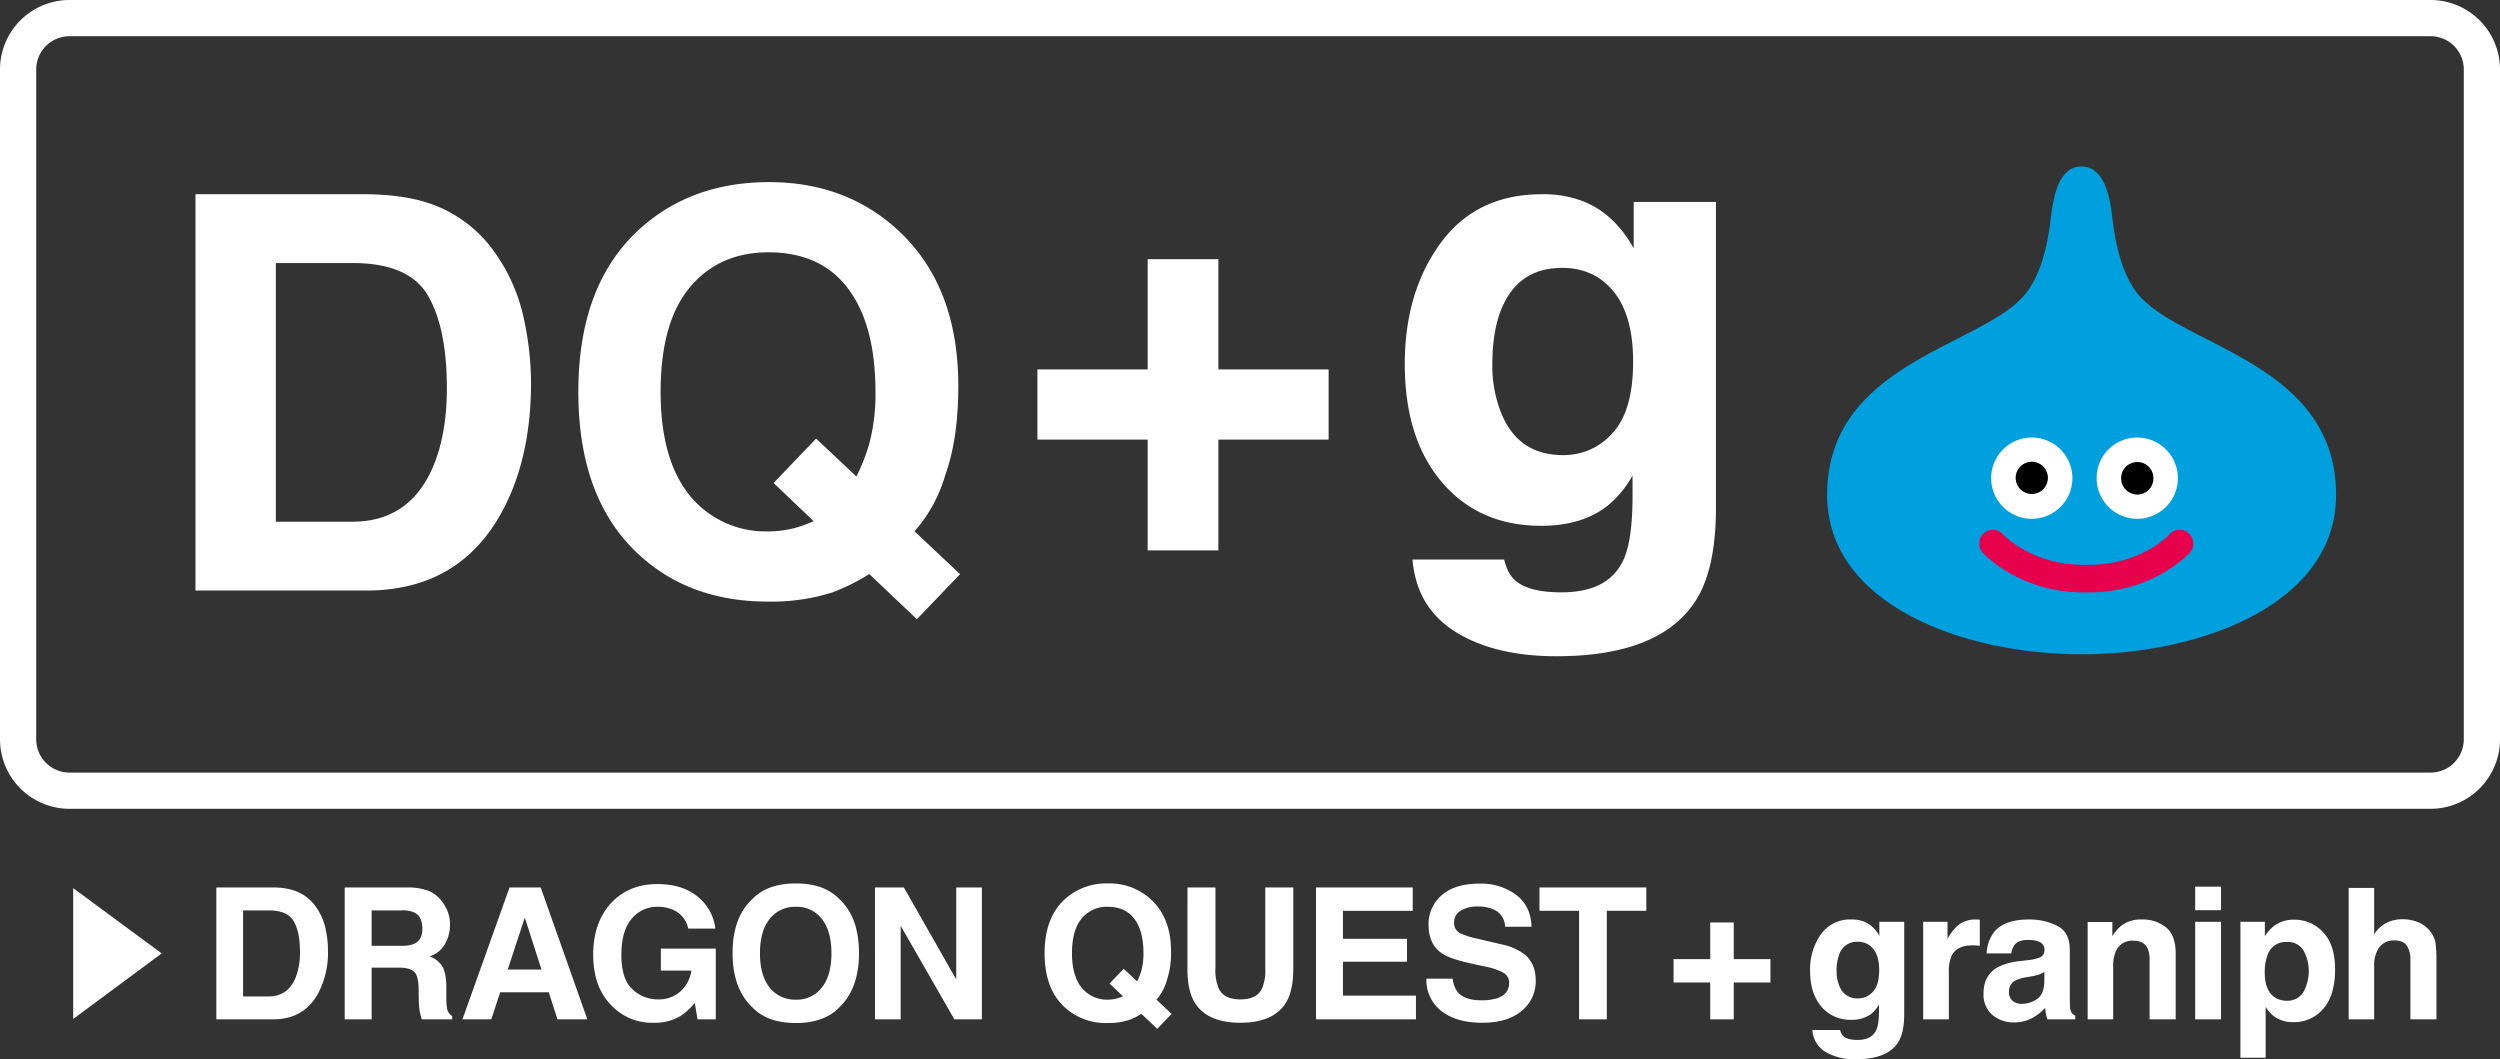
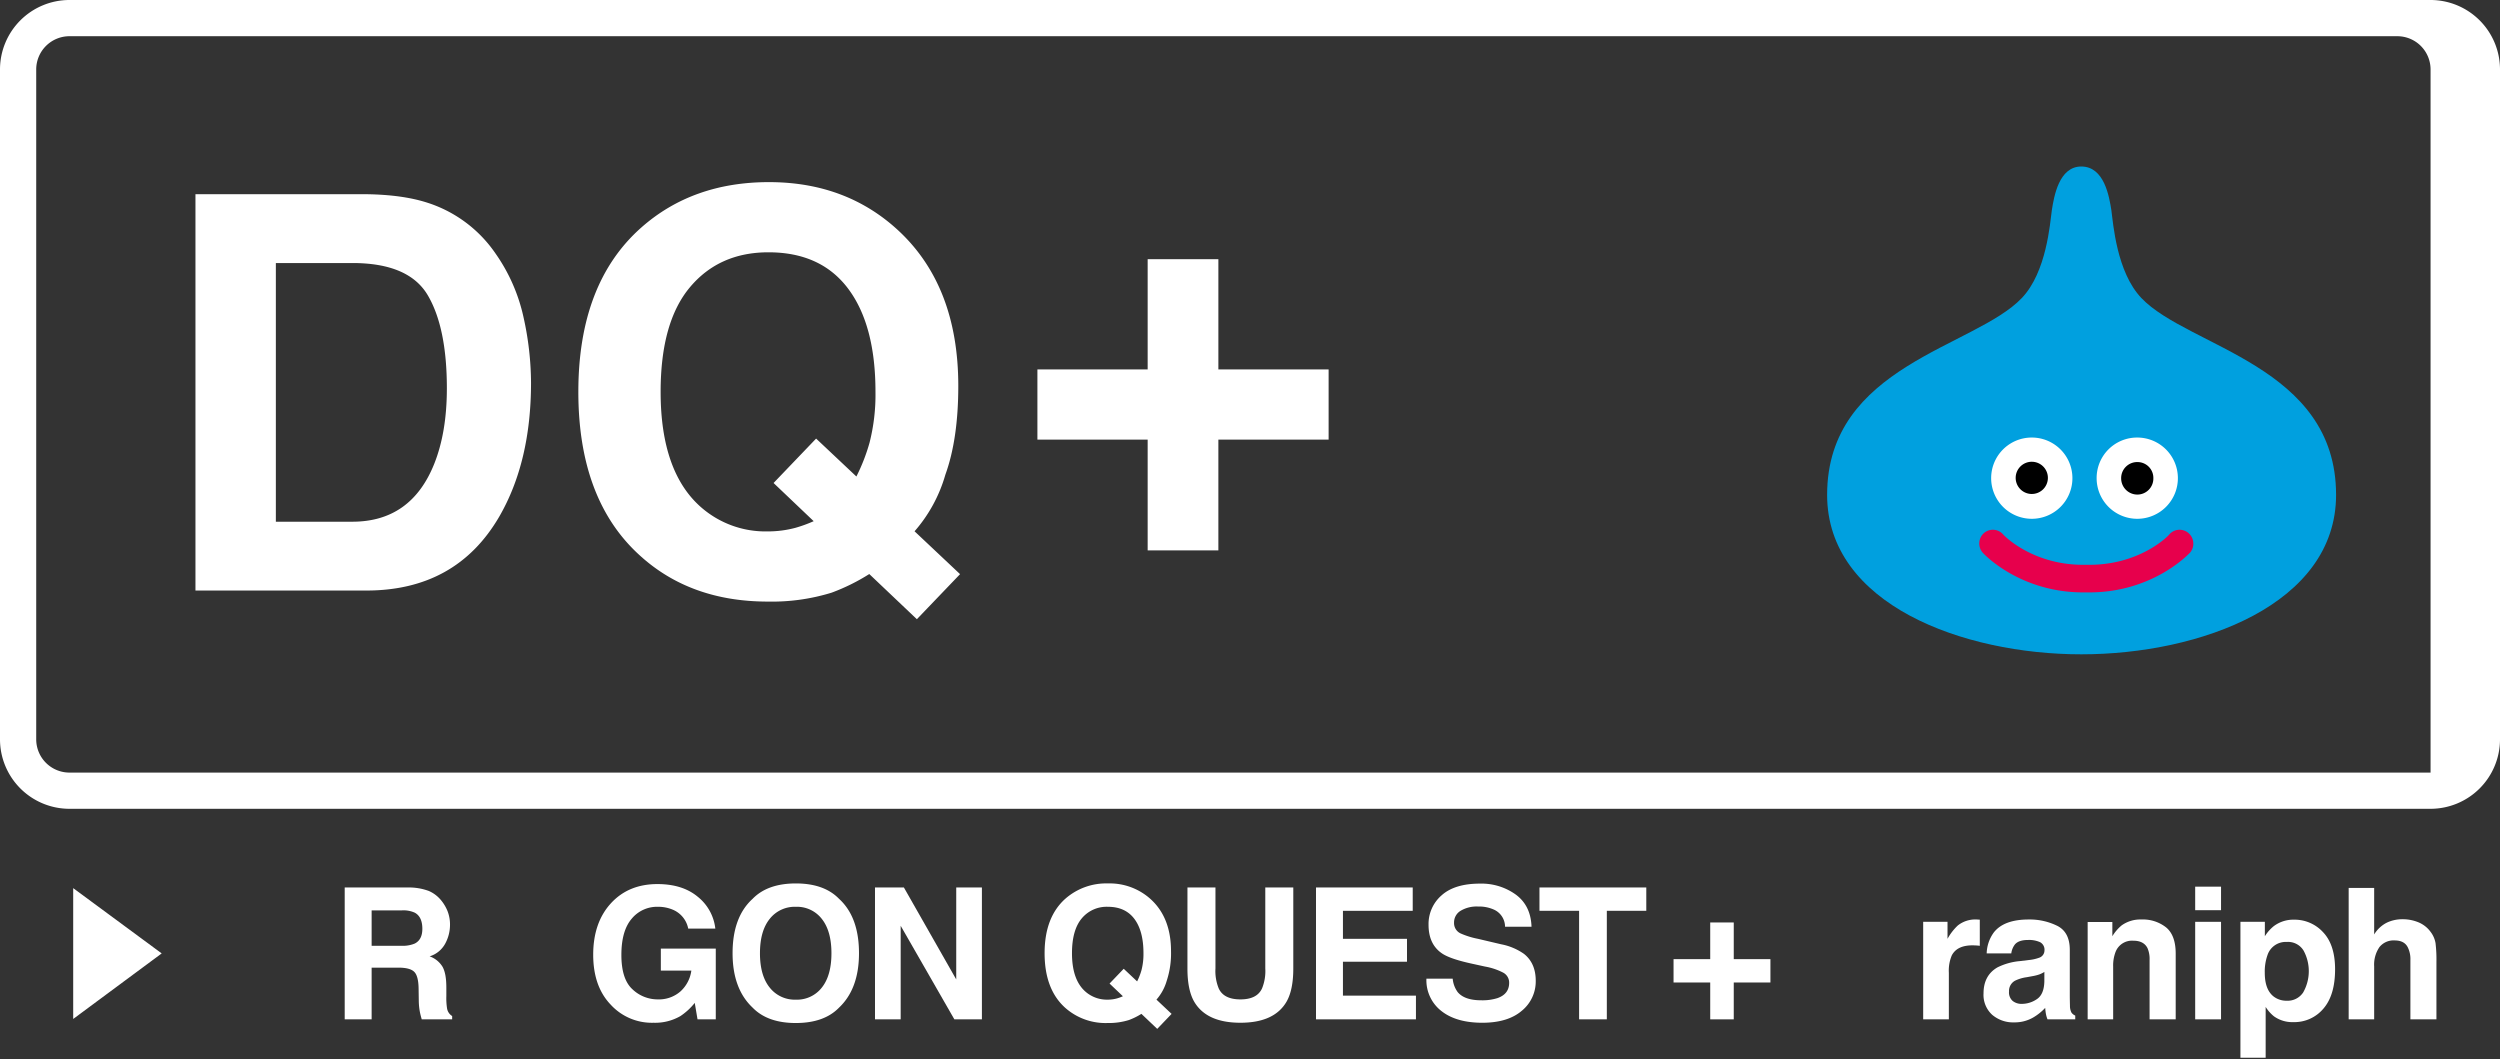
<svg xmlns="http://www.w3.org/2000/svg" width="818" height="346.585" viewBox="0 0 818 346.585">
  <rect x="0" y="0" width="818" height="346.585" fill="#333333" stroke="none" />
  <defs>
    <clipPath id="a">
      <rect width="818" height="346.585" fill="none" />
    </clipPath>
  </defs>
  <g clip-path="url(#a)">
-     <path d="M795.281,264.64H22.719A22.746,22.746,0,0,1,0,241.919V22.719A22.745,22.745,0,0,1,22.719,0H795.281A22.746,22.746,0,0,1,818,22.719v219.2a22.747,22.747,0,0,1-22.719,22.721M22.719,11.85a10.882,10.882,0,0,0-10.87,10.87v219.2a10.883,10.883,0,0,0,10.87,10.871H795.281a10.882,10.882,0,0,0,10.87-10.871V22.719a10.882,10.882,0,0,0-10.87-10.87Z" transform="translate(0 0)" fill="#fff" />
+     <path d="M795.281,264.64H22.719A22.746,22.746,0,0,1,0,241.919V22.719A22.745,22.745,0,0,1,22.719,0H795.281A22.746,22.746,0,0,1,818,22.719v219.2a22.747,22.747,0,0,1-22.719,22.721M22.719,11.85a10.882,10.882,0,0,0-10.87,10.87v219.2a10.883,10.883,0,0,0,10.87,10.871H795.281V22.719a10.882,10.882,0,0,0-10.87-10.87Z" transform="translate(0 0)" fill="#fff" />
    <path d="M23.927,290.336l28.956,21.357L23.927,333.142Z" transform="translate(0.022 0.262)" fill="#fff" />
-     <path d="M96,291.055a14.252,14.252,0,0,1,7.355,5.474,19.182,19.182,0,0,1,3.076,6.966,33.391,33.391,0,0,1,.821,7.143,28.66,28.66,0,0,1-3.457,14.579q-4.687,8.05-14.473,8.05h-18.6v-43.15h18.6a22.706,22.706,0,0,1,6.679.937m-16.53,6.557v28.162H87.8q6.393,0,8.914-6.294a22.185,22.185,0,0,0,1.377-8.226q0-6.586-2.067-10.114T87.8,297.612Z" transform="translate(0.064 0.262)" fill="#fff" />
    <path d="M140.131,291.23a10.66,10.66,0,0,1,4.04,3.016,13.413,13.413,0,0,1,2.17,3.629,12.111,12.111,0,0,1,.8,4.537,12.926,12.926,0,0,1-1.551,6.046,8.674,8.674,0,0,1-5.123,4.2,8.061,8.061,0,0,1,4.23,3.411q1.245,2.21,1.244,6.747v2.9a21.782,21.782,0,0,0,.238,4.01,3.6,3.6,0,0,0,1.665,2.458v1.084h-9.954q-.41-1.434-.586-2.312a21.212,21.212,0,0,1-.38-3.718l-.059-4.011q-.054-4.129-1.426-5.5t-5.137-1.376h-8.806v16.921h-8.811v-43.15h20.639a18.774,18.774,0,0,1,6.808,1.112m-18.636,6.382V309.2h9.7a10.319,10.319,0,0,0,4.337-.7q2.558-1.229,2.558-4.859,0-3.922-2.474-5.27a8.958,8.958,0,0,0-4.171-.761Z" transform="translate(0.102 0.262)" fill="#fff" />
-     <path d="M166.58,290.118h10.2l15.267,43.15h-9.778l-2.848-8.87h-15.89l-2.925,8.87h-9.431Zm-.593,26.844h11.051l-5.451-16.979Z" transform="translate(0.136 0.262)" fill="#fff" />
    <path d="M225.011,303.584a8.449,8.449,0,0,0-5.006-6.177,12.307,12.307,0,0,0-4.947-.966,10.755,10.755,0,0,0-8.563,3.93q-3.352,3.931-3.352,11.819,0,7.947,3.63,11.248a11.927,11.927,0,0,0,8.255,3.3,10.7,10.7,0,0,0,7.435-2.6,11.234,11.234,0,0,0,3.572-6.823h-9.982v-7.2h17.973v23.156h-5.971l-.908-5.386a20.629,20.629,0,0,1-4.684,4.313,16.526,16.526,0,0,1-8.782,2.186,18.252,18.252,0,0,1-14.052-5.939q-5.708-5.968-5.708-16.325,0-10.472,5.767-16.792t15.252-6.319q8.226,0,13.217,4.172a15.513,15.513,0,0,1,5.723,10.406Z" transform="translate(0.175 0.261)" fill="#fff" />
    <path d="M274.32,329.435q-4.89,5.034-14.139,5.036t-14.141-5.036q-6.557-6.176-6.557-17.8,0-11.856,6.557-17.8,4.888-5.034,14.141-5.035t14.139,5.035q6.528,5.944,6.528,17.8,0,11.623-6.528,17.8m-5.635-6.558q3.147-3.951,3.147-11.241,0-7.261-3.147-11.227a10.286,10.286,0,0,0-8.5-3.967,10.424,10.424,0,0,0-8.549,3.953q-3.19,3.951-3.191,11.241t3.191,11.241a10.425,10.425,0,0,0,8.549,3.952,10.3,10.3,0,0,0,8.5-3.952" transform="translate(0.216 0.261)" fill="#fff" />
    <path d="M286.041,290.118h9.453l17.128,30.087V290.118h8.4v43.15H312.01l-17.566-30.616v30.616h-8.4Z" transform="translate(0.258 0.262)" fill="#fff" />
    <path d="M381.442,320.652a16.056,16.056,0,0,1-3.356,6.166l4.954,4.665-4.7,4.906-5.183-4.918a21.82,21.82,0,0,1-4.1,2.029,22.041,22.041,0,0,1-6.943.969,19.88,19.88,0,0,1-13.948-5.035q-6.681-6.061-6.681-17.8,0-11.828,6.851-17.887a20.224,20.224,0,0,1,13.906-4.948,19.944,19.944,0,0,1,14.051,5.24q6.558,6.06,6.558,16.95a28.7,28.7,0,0,1-1.405,9.66m-16.36,5.795a14.674,14.674,0,0,0,2.021-.732l-4.367-4.155,4.632-4.836,4.385,4.13a20.38,20.38,0,0,0,1.434-3.688,21.248,21.248,0,0,0,.644-5.531q0-7.26-2.972-11.225t-8.68-3.967a10.587,10.587,0,0,0-8.548,3.806q-3.191,3.8-3.19,11.387,0,8.87,4.568,12.706a10.651,10.651,0,0,0,7.086,2.488,11.522,11.522,0,0,0,2.987-.382" transform="translate(0.308 0.261)" fill="#fff" />
    <path d="M388.186,290.118h9.163v26.5a14.991,14.991,0,0,0,1.05,6.494q1.633,3.627,7.117,3.627,5.455,0,7.087-3.627a14.991,14.991,0,0,0,1.05-6.494v-26.5h9.163V316.64q0,6.879-2.134,10.715-3.974,7.025-15.167,7.025t-15.2-7.025q-2.133-3.834-2.134-10.715Z" transform="translate(0.35 0.262)" fill="#fff" />
    <path d="M461.854,297.759H439.021v9.163h20.96v7.494h-20.96v11.094h23.887v7.758h-32.7v-43.15h31.645Z" transform="translate(0.388 0.262)" fill="#fff" />
    <path d="M474.9,319.949a8.752,8.752,0,0,0,1.644,4.42q2.242,2.665,7.682,2.664a16.519,16.519,0,0,0,5.29-.7q3.857-1.346,3.856-5.006a3.686,3.686,0,0,0-1.89-3.307,20.481,20.481,0,0,0-5.99-2.02l-4.671-1.025q-6.887-1.522-9.464-3.308Q467,308.678,467,302.326a12.4,12.4,0,0,1,4.267-9.631q4.267-3.836,12.535-3.836a19.222,19.222,0,0,1,11.78,3.615q4.875,3.615,5.113,10.495h-8.666a6.178,6.178,0,0,0-3.481-5.533,11.943,11.943,0,0,0-5.372-1.083,10.22,10.22,0,0,0-5.7,1.406,4.444,4.444,0,0,0-2.13,3.923,3.7,3.7,0,0,0,2.1,3.454,26.127,26.127,0,0,0,5.732,1.786l7.573,1.786a19.278,19.278,0,0,1,7.463,3.132q3.86,3.046,3.859,8.812a12.381,12.381,0,0,1-4.571,9.821q-4.571,3.908-12.916,3.908-8.522,0-13.4-3.849a12.737,12.737,0,0,1-4.882-10.583Z" transform="translate(0.421 0.261)" fill="#fff" />
    <path d="M538.213,290.118v7.641H525.3v35.509h-9.074V297.759H503.259v-7.641Z" transform="translate(0.454 0.262)" fill="#fff" />
    <path d="M547.092,321.2v-7.641h12v-12h7.7v12h12V321.2h-12v12.061h-7.7V321.2Z" transform="translate(0.493 0.272)" fill="#fff" />
-     <path d="M609.476,301.321a10.018,10.018,0,0,1,4.911,4.625v-4.6h8.139v30.27q0,6.176-2.078,9.309-3.572,5.385-13.7,5.386a18.663,18.663,0,0,1-9.981-2.4,8.855,8.855,0,0,1-4.275-7.172h9.075a3.759,3.759,0,0,0,1.142,2.108q1.347,1.143,4.538,1.142,4.5,0,6.031-3.015.995-1.934.994-6.5v-2.049a10.152,10.152,0,0,1-2.577,3.074,10.351,10.351,0,0,1-6.468,1.9,12.241,12.241,0,0,1-9.823-4.318q-3.674-4.318-3.674-11.694a19.725,19.725,0,0,1,3.539-11.959,11.68,11.68,0,0,1,10.027-4.845,10.981,10.981,0,0,1,4.182.733m2.841,22.877q2.013-2.21,2.013-7.04,0-4.537-1.91-6.909a6.233,6.233,0,0,0-5.115-2.371,6.029,6.029,0,0,0-6.035,4.128,14.66,14.66,0,0,0-.876,5.416,12.406,12.406,0,0,0,.932,4.947,6.08,6.08,0,0,0,6.065,4.04,6.406,6.406,0,0,0,4.926-2.21" transform="translate(0.534 0.271)" fill="#fff" />
    <path d="M646.506,300.6c.106.01.346.025.717.044v8.548c-.527-.059-.995-.1-1.4-.117s-.742-.029-.995-.029q-5.038,0-6.764,3.279a12.762,12.762,0,0,0-.967,5.679v15.252h-8.4V301.349h7.963v5.562a17.638,17.638,0,0,1,3.365-4.362,9.165,9.165,0,0,1,6.089-1.962c.158,0,.288.006.4.015" transform="translate(0.567 0.271)" fill="#fff" />
    <path d="M663.234,313.849a13.2,13.2,0,0,0,3.332-.732,2.51,2.51,0,0,0,1.8-2.371,2.8,2.8,0,0,0-1.381-2.708,8.718,8.718,0,0,0-4.05-.746q-3,0-4.243,1.463a6.029,6.029,0,0,0-1.186,2.928h-8.051a12.2,12.2,0,0,1,2.352-6.879q3.321-4.216,11.407-4.216a20.325,20.325,0,0,1,9.348,2.079q4.088,2.078,4.088,7.846v14.636q0,1.522.058,3.689a4.639,4.639,0,0,0,.5,2.224,2.976,2.976,0,0,0,1.229.966v1.23H669.36a9.3,9.3,0,0,1-.526-1.815q-.148-.85-.234-1.933a17.261,17.261,0,0,1-4.006,3.191,12.09,12.09,0,0,1-6.125,1.551,10.565,10.565,0,0,1-7.2-2.473,8.789,8.789,0,0,1-2.841-7.011q0-5.885,4.57-8.52a20.437,20.437,0,0,1,7.374-2.049Zm5.1,3.894a9.294,9.294,0,0,1-1.619.806,13.8,13.8,0,0,1-2.24.57l-1.9.351a12.463,12.463,0,0,0-3.835,1.142,3.81,3.81,0,0,0-1.973,3.542,3.7,3.7,0,0,0,1.2,3.088,4.574,4.574,0,0,0,2.929.952,8.716,8.716,0,0,0,5.036-1.582q2.3-1.581,2.394-5.767Z" transform="translate(0.585 0.271)" fill="#fff" />
    <path d="M708.139,303.179q3.135,2.591,3.134,8.592v21.487h-8.547V313.85a8.919,8.919,0,0,0-.669-3.864q-1.22-2.459-4.65-2.459a5.764,5.764,0,0,0-5.783,3.6,12.454,12.454,0,0,0-.814,4.86v17.272h-8.343V301.408h8.079v4.655a14.16,14.16,0,0,1,3.032-3.542,10.508,10.508,0,0,1,6.5-1.933,12.224,12.224,0,0,1,8.059,2.591" transform="translate(0.616 0.271)" fill="#fff" />
    <path d="M726.077,297.554h-8.46v-7.7h8.46Zm-8.46,3.805h8.46v31.909h-8.46Z" transform="translate(0.647 0.261)" fill="#fff" />
    <path d="M759.478,304.775q3.9,4.127,3.9,12.12,0,8.43-3.814,12.851a12.386,12.386,0,0,1-9.826,4.42,10.3,10.3,0,0,1-6.366-1.9,12.325,12.325,0,0,1-2.71-3.074v16.627h-8.255V301.35H740.4v4.713a13.4,13.4,0,0,1,2.887-3.278,10.657,10.657,0,0,1,6.659-2.138,12.62,12.62,0,0,1,9.53,4.128m-6.4,6a5.938,5.938,0,0,0-5.515-2.84,6.272,6.272,0,0,0-6.3,4.3,16.151,16.151,0,0,0-.888,5.8q0,5.561,2.985,7.816a6.855,6.855,0,0,0,4.2,1.317,6.106,6.106,0,0,0,5.369-2.693,14.107,14.107,0,0,0,.148-13.7" transform="translate(0.661 0.271)" fill="#fff" />
    <path d="M790.668,301.535a9.371,9.371,0,0,1,3.95,3.135,8.379,8.379,0,0,1,1.6,3.678,45.5,45.5,0,0,1,.291,6.166v18.753h-8.517V313.837a8.6,8.6,0,0,0-.873-4.162q-1.132-2.228-4.3-2.227a5.9,5.9,0,0,0-4.983,2.212,10.184,10.184,0,0,0-1.7,6.316v17.292h-8.344v-43h8.344v15.222a10.225,10.225,0,0,1,4.183-3.879,11.793,11.793,0,0,1,5-1.1,13.528,13.528,0,0,1,5.35,1.026" transform="translate(0.692 0.262)" fill="#fff" />
    <path d="M680.463,214.043c-38.724,0-83.166-16.353-83.166-52.167,0-42.336,48.355-48.255,63.7-64.406,8.127-8.528,9.23-24.479,9.832-28.793.7-4.414,2.307-14.246,9.631-14.246,7.525,0,9.129,9.832,9.832,14.246.6,4.314,1.705,20.265,9.832,28.793,15.35,16.152,63.7,22.07,63.7,64.406,0,35.814-44.441,52.167-83.367,52.167" transform="translate(0.539 0.049)" fill="#00a0df" fill-rule="evenodd" />
    <path d="M650.921,156.378a13.293,13.293,0,1,0,13.142-13.343,13.273,13.273,0,0,0-13.142,13.343" transform="translate(0.587 0.129)" fill="#fff" fill-rule="evenodd" />
    <path d="M669.472,156.371a5.269,5.269,0,1,1-5.217-5.417,5.266,5.266,0,0,1,5.217,5.417" transform="translate(0.594 0.136)" fill-rule="evenodd" />
    <path d="M682.023,193.67c21.468.4,33.507-12.54,34.009-13.042a4.563,4.563,0,0,0-.5-6.321,4.461,4.461,0,0,0-6.32.4c-.3.5-9.932,10.333-27.187,9.932-17.156.4-26.786-9.431-27.187-9.932a4.455,4.455,0,0,0-6.32-.4,4.554,4.554,0,0,0-.4,6.321c.4.5,12.54,13.443,33.909,13.042" transform="translate(0.584 0.156)" fill="#e7004c" fill-rule="evenodd" />
    <path d="M685.4,156.378a13.293,13.293,0,1,0,13.243-13.343A13.23,13.23,0,0,0,685.4,156.378" transform="translate(0.618 0.129)" fill="#fff" fill-rule="evenodd" />
    <path d="M703.952,156.371a5.247,5.247,0,0,1-5.117,5.317,5.31,5.31,0,0,1-5.417-5.317,5.25,5.25,0,0,1,5.417-5.317,5.184,5.184,0,0,1,5.117,5.317" transform="translate(0.626 0.136)" fill-rule="evenodd" />
    <path d="M139.882,66.3a42.827,42.827,0,0,1,22.1,16.453,57.682,57.682,0,0,1,9.245,20.938,100.4,100.4,0,0,1,2.467,21.468q0,25.864-10.39,43.813-14.089,24.194-43.5,24.195H63.895V63.487h55.912q12.063.177,20.075,2.817M90.2,86.01v84.637h25.027q19.21,0,26.787-18.916,4.141-10.379,4.143-24.722,0-19.794-6.214-30.4t-24.716-10.6Z" transform="translate(0.058 0.057)" fill="#fff" />
    <path d="M309.157,155.255a48.264,48.264,0,0,1-10.083,18.529l14.888,14.023-14.131,14.745L284.258,187.77a65.237,65.237,0,0,1-12.329,6.1,66.179,66.179,0,0,1-20.87,2.914q-25.361,0-41.917-15.132-20.078-18.211-20.077-53.492,0-35.541,20.588-53.756,16.8-14.865,41.791-14.867,25.161,0,42.23,15.747,19.708,18.211,19.709,50.942,0,17.333-4.225,29.034m-49.165,17.416a44.465,44.465,0,0,0,6.074-2.2L252.94,157.982l13.921-14.534,13.18,12.411a61.251,61.251,0,0,0,4.309-11.083,63.791,63.791,0,0,0,1.936-16.627q0-21.815-8.93-33.734T251.268,82.5q-16.1,0-25.691,11.435t-9.589,34.225q0,26.658,13.73,38.183a31.987,31.987,0,0,0,21.3,7.48,34.814,34.814,0,0,0,8.976-1.148" transform="translate(0.17 0.054)" fill="#fff" />
    <path d="M339.134,143.765V120.8h36.073V84.73h23.139V120.8h36.071v22.964H398.345v36.248H375.207V143.765Z" transform="translate(0.306 0.076)" fill="#fff" />
-     <path d="M517.9,65.916q10.05,4.163,16.238,15.289V66.011h26.905V166.08q0,20.42-6.871,30.777-11.806,17.806-45.293,17.807-20.229,0-33-7.936t-14.13-23.71h30q1.159,4.836,3.774,6.968,4.447,3.774,15,3.772,14.9,0,19.936-9.968,3.291-6.387,3.291-21.484v-6.774a33.663,33.663,0,0,1-8.516,10.162q-8.228,6.291-21.387,6.291-20.322,0-32.471-14.275t-12.143-38.662q0-23.52,11.695-39.535T504.079,63.5a36.261,36.261,0,0,1,13.821,2.42m9.394,75.632q6.651-7.307,6.649-23.276,0-15-6.311-22.841t-16.914-7.839q-14.455,0-19.95,13.646-2.892,7.259-2.891,17.9a41.013,41.013,0,0,0,3.083,16.356q5.59,13.354,20.047,13.356a21.18,21.18,0,0,0,16.287-7.307" transform="translate(0.414 0.057)" fill="#fff" />
  </g>
</svg>